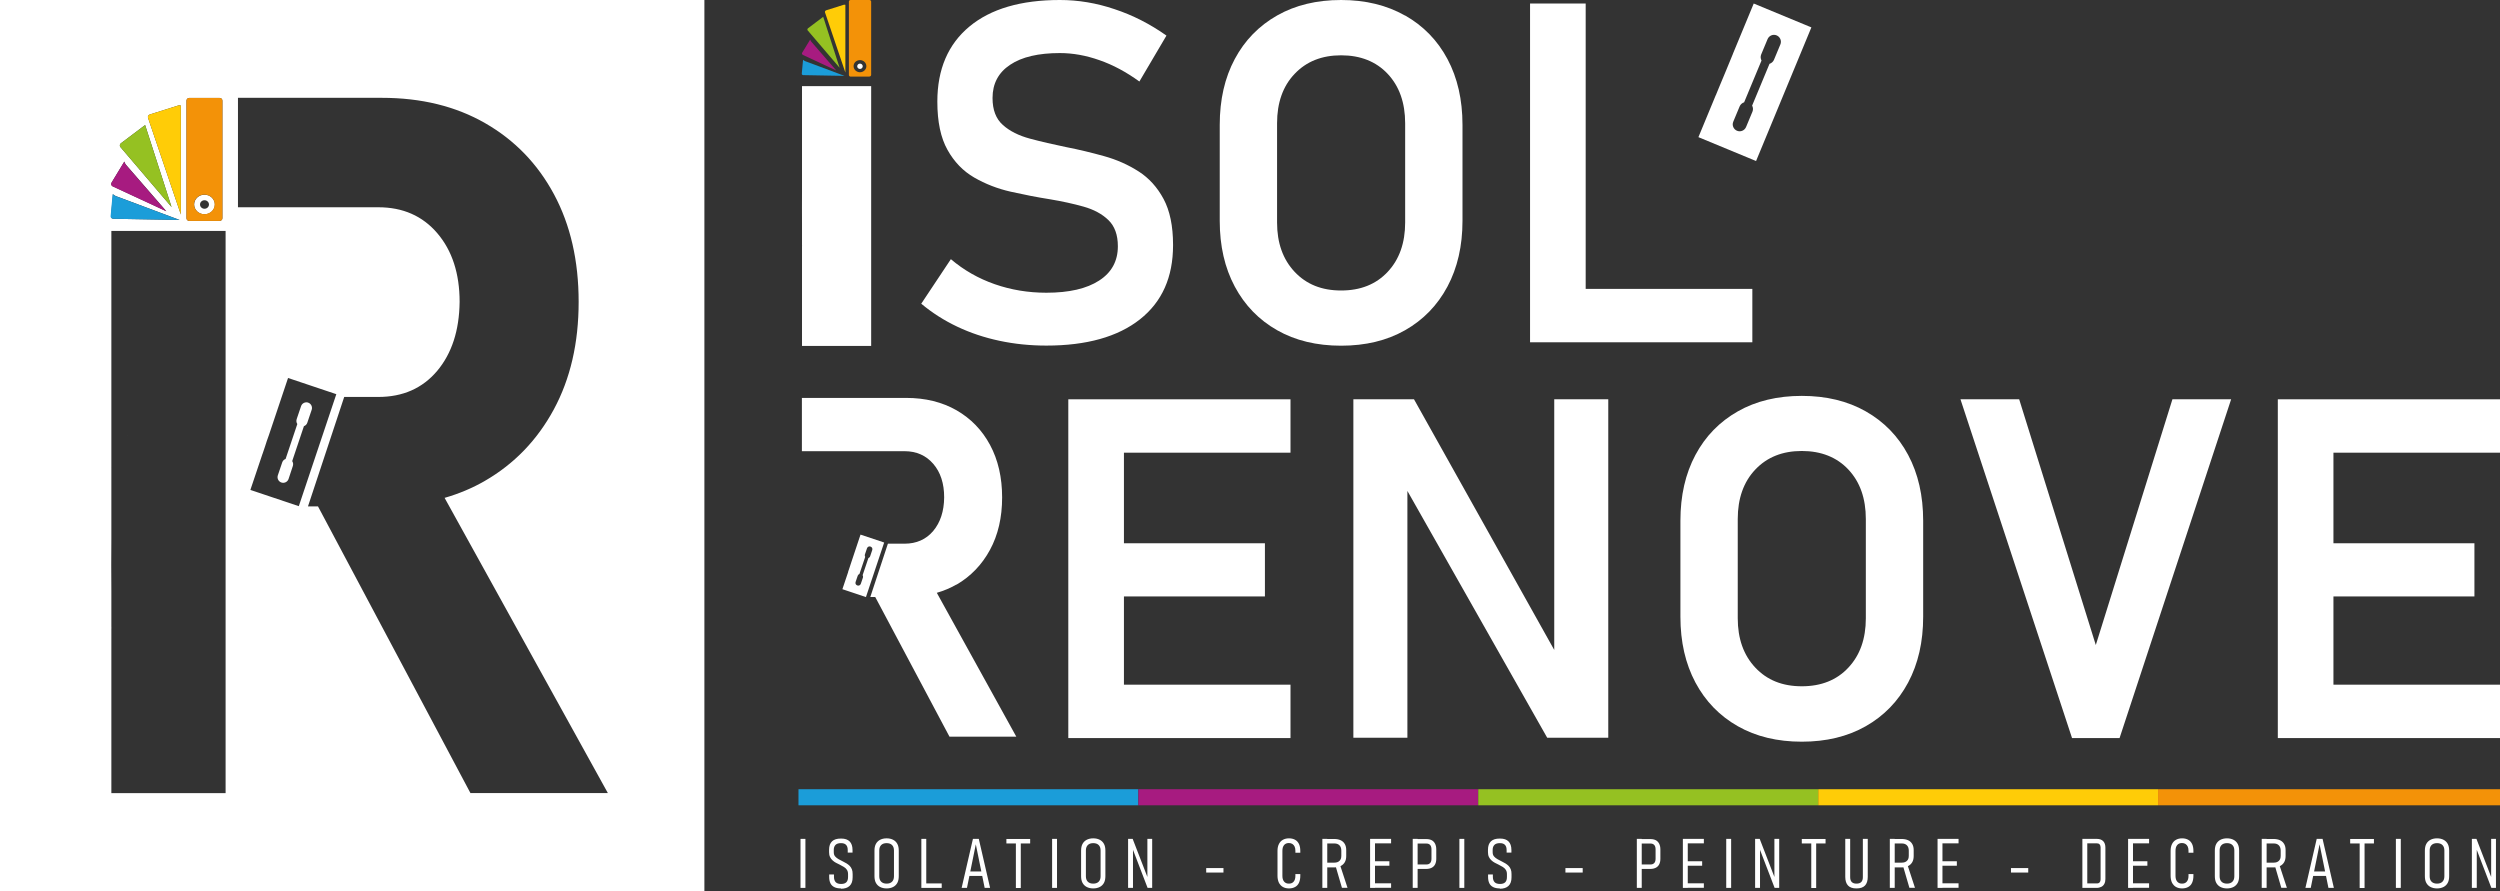
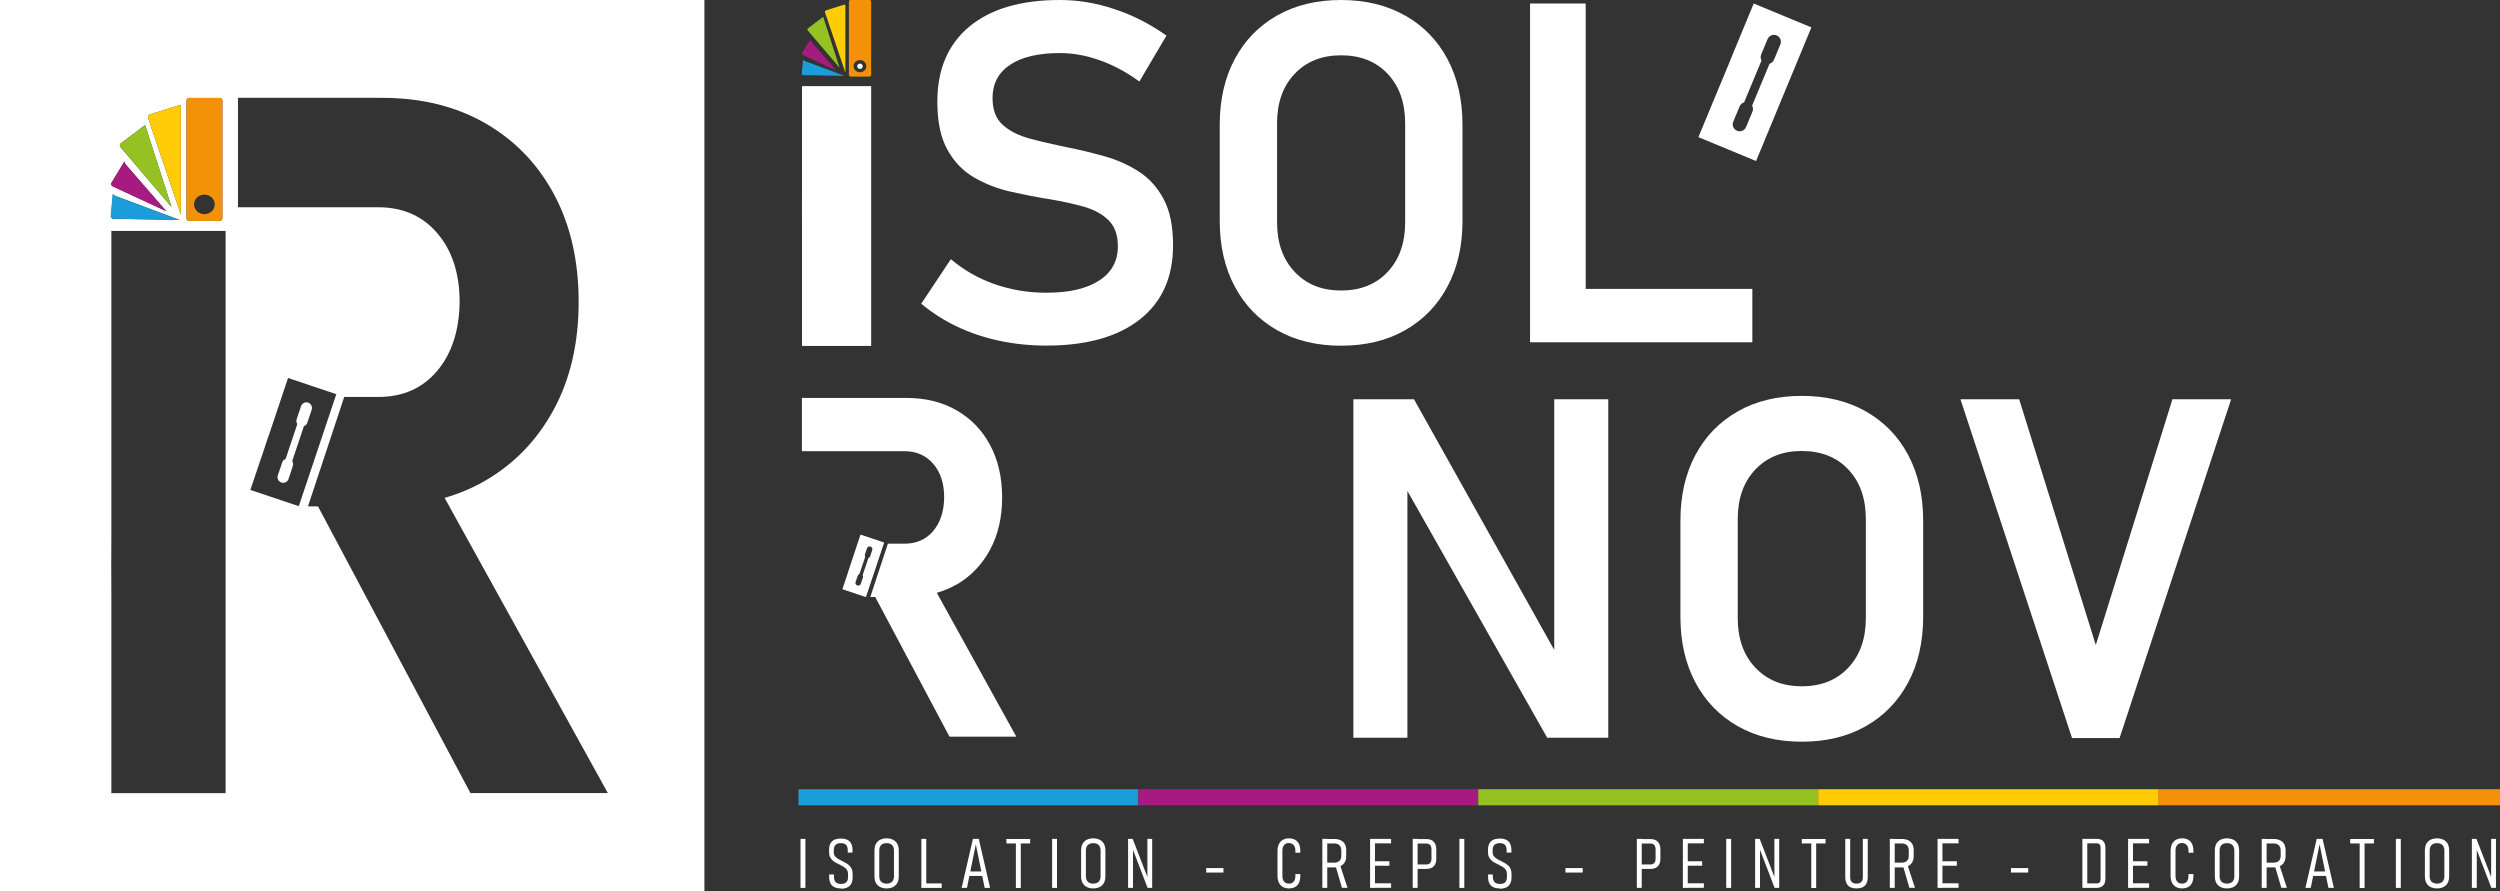
<svg xmlns="http://www.w3.org/2000/svg" id="Calque_2" viewBox="0 0 234.6 83.63">
  <rect x="0" y="0" width="234.6" height="83.63" fill="#333333" stroke="none" />
  <defs>
    <style>.cls-1{fill:#d2222d;}.cls-2{fill:#fff;}.cls-3{fill:#1b9dd9;}.cls-4{fill:#ffcc07;}.cls-5{fill:#f39208;}.cls-6{fill:#95c122;}.cls-7{fill:#a71b80;}</style>
  </defs>
  <g id="Calque_1-2">
    <path class="cls-2" d="m28.92,37.78c-.28-.09-.58.06-.67.34l-.41,1.21c-.05.16-.03.33.06.46l-1.1,3.28c-.15.05-.27.17-.32.33l-.41,1.21c-.09.28.06.58.34.67.28.09.58-.06.67-.34l.4-1.21c.05-.16.03-.33-.06-.46l1.1-3.28c.15-.05.27-.17.32-.33l.41-1.21c.09-.28-.06-.58-.34-.67Z" />
-     <path class="cls-2" d="m19.19,20.11c.54,0,.97-.41.97-.92s-.44-.92-.97-.92-.97.41-.97.92.44.92.97.92Zm0-1.32c.23,0,.42.18.42.4s-.19.4-.42.4-.42-.18-.42-.4.19-.4.42-.4Z" />
    <path class="cls-2" d="m0,0v83.62h66.1V0H0Zm17.5,9.44c0-.14.12-.25.26-.25h2.85c.15,0,.26.11.26.25v11.04c0,.14-.12.25-.26.25h-2.85c-.15,0-.26-.11-.26-.25v-11.04Zm-3.44,1.3l2.7-.85c.07-.02.15-.01.21.02v10.22l-3.08-9.07c-.05-.13.03-.27.17-.32Zm-2.72,2.71l2.23-1.68s.03-.02.05-.03l2.48,7.69-4.8-5.63c-.09-.11-.07-.27.04-.35Zm-.87,3.69l1.2-1.98c.03.11.08.22.17.32l3.77,4.34-5.04-2.34c-.13-.07-.17-.22-.1-.34Zm.12,1.07c.07.08.17.14.28.19l5.99,2.24-6.22-.11c-.14,0-.24-.11-.23-.23l.19-2.08Zm10.58,22.39v33.83h-10.72v-15.39c.02-.08-.01-.17,0-.25v-3.31c-.01-1.52-.02-3.43,0-4.97v-6.65s-.01-.03,0-.05v-22.14h10.72v18.92Zm1.54.55h0s0,0,0,0Zm.79,4.81l1.11-3.3s0-.04.02-.05l.24-.71c.1-.33.24-.74.36-1.06l.48-1.43s0,0,0,0l1.32-3.94,4.53,1.52-3.52,10.51-4.53-1.52Zm20.65,28.47l-14.31-26.91h-.94l3.4-10.27h3.2c2.3,0,4.14-.81,5.52-2.44,1.37-1.63,2.08-3.79,2.11-6.48,0-2.66-.7-4.81-2.09-6.44-1.39-1.63-3.24-2.44-5.54-2.44h-13.17v-10.27h13.49c3.71,0,6.94.79,9.71,2.38,2.77,1.59,4.92,3.81,6.46,6.68,1.54,2.87,2.31,6.23,2.31,10.09s-.78,7.22-2.33,10.09c-1.55,2.87-3.71,5.11-6.46,6.7-1.17.68-2.44,1.21-3.79,1.6l15.32,27.7h-12.87Z" />
    <path class="cls-2" d="m11.98,40.84v.05s-.01-.03,0-.05Z" />
    <path class="cls-5" d="m17.76,20.73h2.85c.15,0,.26-.11.26-.25v-11.04c0-.14-.12-.25-.26-.25h-2.85c-.15,0-.26.11-.26.25v11.04c0,.14.12.25.26.25Zm1.42-2.47c.54,0,.97.41.97.92s-.44.92-.97.92-.97-.41-.97-.92.44-.92.97-.92Z" />
    <path class="cls-4" d="m16.97,9.91c-.06-.03-.14-.04-.21-.02l-2.7.85c-.14.04-.21.19-.17.32l3.08,9.07v-10.22Z" />
    <path class="cls-6" d="m16.1,19.43l-2.48-7.69s-.03.02-.05.03l-2.23,1.68c-.11.09-.13.24-.04.35l4.8,5.63Z" />
    <path class="cls-7" d="m15.6,19.83l-3.77-4.34c-.08-.1-.14-.21-.17-.32l-1.2,1.98c-.07.12-.03.27.1.34l5.04,2.34Z" />
    <path class="cls-3" d="m10.62,20.53l6.22.11-5.99-2.24c-.11-.04-.2-.11-.28-.19l-.19,2.08c-.01.13.09.23.23.23Z" />
    <rect class="cls-3" x="74.93" y="74.06" width="31.89" height="1.51" />
    <rect class="cls-7" x="106.83" y="74.06" width="31.89" height="1.51" />
    <rect class="cls-6" x="138.72" y="74.06" width="31.89" height="1.51" />
    <rect class="cls-4" x="170.62" y="74.06" width="31.89" height="1.51" />
    <rect class="cls-5" x="202.51" y="74.06" width="32.09" height="1.51" />
    <path class="cls-2" d="m75.58,78.72v4.6h-.46v-4.6h.46Z" />
    <path class="cls-2" d="m78.92,83.37c-.25,0-.46-.04-.62-.12-.17-.08-.29-.2-.37-.36s-.12-.36-.12-.6v-.23h.45v.23c0,.22.06.39.17.5.11.11.28.16.5.16s.38-.05.49-.16c.11-.11.16-.27.16-.5v-.27c0-.16-.04-.3-.11-.4-.07-.11-.17-.2-.29-.27s-.24-.14-.38-.21c-.12-.06-.24-.12-.36-.18-.12-.06-.22-.14-.32-.23-.1-.09-.17-.19-.23-.31-.06-.12-.09-.27-.09-.45v-.22c0-.36.09-.62.28-.8s.46-.26.84-.26.63.09.81.27c.18.18.27.45.27.81v.24h-.45v-.24c0-.22-.05-.38-.16-.49-.1-.11-.26-.16-.48-.16s-.39.05-.5.16-.17.26-.17.47v.22c0,.16.04.3.13.4.09.1.2.19.33.26.14.07.28.14.42.22.11.06.22.12.33.18.11.07.2.14.29.23.09.09.15.2.2.32.05.12.07.27.07.45v.29c0,.36-.09.63-.28.81s-.46.27-.83.27Z" />
    <path class="cls-2" d="m83.2,83.37c-.24,0-.45-.05-.62-.14s-.3-.22-.39-.39c-.09-.17-.13-.38-.13-.63v-2.38c0-.25.04-.46.13-.63s.22-.3.39-.39.38-.14.62-.14.45.05.62.14c.17.09.3.22.39.39s.13.38.13.63v2.38c0,.25-.04.46-.13.63-.09.17-.22.3-.39.39-.17.09-.38.14-.62.14Zm0-.45c.22,0,.39-.06.51-.18.12-.12.18-.29.18-.51v-2.42c0-.22-.06-.39-.18-.51-.12-.12-.29-.18-.51-.18s-.39.06-.51.18c-.12.12-.18.29-.18.51v2.42c0,.22.06.39.18.51.12.12.29.18.51.18Z" />
    <path class="cls-2" d="m86.46,83.32v-4.6h.46v4.6h-.46Zm.32,0v-.42h1.59v.42h-1.59Z" />
    <path class="cls-2" d="m90.24,83.32l1.06-4.6h.55l1.06,4.6h-.51l-.83-4.09-.83,4.09h-.51Zm.59-1.12v-.42h1.56v.42h-1.56Z" />
    <path class="cls-2" d="m94.44,79.15v-.42h2.23v.42h-2.23Zm.89,4.18v-4.22h.46v4.22h-.46Z" />
    <path class="cls-2" d="m99.19,78.72v4.6h-.46v-4.6h.46Z" />
    <path class="cls-2" d="m102.59,83.37c-.24,0-.45-.05-.62-.14s-.3-.22-.39-.39c-.09-.17-.13-.38-.13-.63v-2.38c0-.25.04-.46.13-.63s.22-.3.39-.39.38-.14.62-.14.45.05.62.14c.17.09.3.22.39.39s.13.38.13.63v2.38c0,.25-.04.46-.13.63-.09.17-.22.3-.39.39-.17.09-.38.14-.62.14Zm0-.45c.22,0,.39-.06.51-.18.12-.12.18-.29.18-.51v-2.42c0-.22-.06-.39-.18-.51-.12-.12-.29-.18-.51-.18s-.39.06-.51.18c-.12.12-.18.29-.18.51v2.42c0,.22.06.39.18.51.12.12.29.18.51.18Z" />
    <path class="cls-2" d="m105.86,83.32v-4.6h.43l1.46,3.78-.08.08v-3.86h.45v4.6h-.43l-1.45-3.78.08-.08v3.86h-.45Z" />
    <path class="cls-2" d="m113.19,81.46h1.62v.42h-1.62v-.42Z" />
    <path class="cls-2" d="m120.96,83.37c-.23,0-.42-.05-.58-.14-.16-.09-.28-.23-.37-.4-.08-.17-.13-.39-.13-.64v-2.34c0-.25.04-.46.13-.64.08-.17.21-.31.37-.4.16-.09.35-.14.58-.14s.42.05.58.14c.16.09.28.23.36.4s.12.39.12.64v.17h-.46v-.17c0-.16-.02-.29-.07-.4-.05-.11-.12-.19-.21-.25s-.2-.09-.33-.09c-.19,0-.34.06-.45.19-.11.13-.16.31-.16.55v2.34c0,.23.05.41.16.54.11.13.26.19.45.19s.35-.06.45-.19c.11-.13.16-.31.16-.54v-.17h.46v.17c0,.25-.04.46-.12.64-.08.18-.2.31-.36.4-.16.09-.35.14-.58.14Z" />
    <path class="cls-2" d="m124.09,83.32v-4.6h.46v4.6h-.46Zm.28-1.95v-.42h.85c.21,0,.37-.06.48-.17.12-.11.17-.27.17-.48v-.47c0-.22-.06-.39-.17-.5-.11-.12-.28-.18-.48-.18h-.85v-.42h.82c.24,0,.45.04.62.12.17.08.3.2.39.36.09.16.13.34.13.57v.54c0,.23-.04.42-.13.58s-.22.28-.39.37c-.17.08-.38.13-.62.13h-.82Zm1.56,1.95l-.61-2.09.4-.15.73,2.23h-.53Z" />
    <path class="cls-2" d="m128.57,83.32v-4.6h.46v4.6h-.46Zm.31-4.18v-.42h1.66v.42h-1.66Zm0,2.1v-.42h1.5v.42h-1.5Zm0,2.07v-.42h1.66v.42h-1.66Z" />
    <path class="cls-2" d="m132.57,83.32v-4.6h.46v4.6h-.46Zm.33-1.78v-.42h.98c.14,0,.25-.05.33-.14.08-.09.12-.22.12-.39v-.89c0-.17-.04-.31-.12-.4-.08-.09-.19-.14-.33-.14h-.98v-.42h.96c.2,0,.36.04.5.11.14.08.24.19.31.33.07.14.11.32.11.52v.9c0,.2-.04.37-.11.51-.07.14-.18.25-.32.32-.14.07-.3.11-.5.11h-.96Z" />
    <path class="cls-2" d="m137.41,78.72v4.6h-.46v-4.6h.46Z" />
    <path class="cls-2" d="m140.75,83.37c-.25,0-.46-.04-.62-.12-.17-.08-.29-.2-.37-.36s-.12-.36-.12-.6v-.23h.45v.23c0,.22.06.39.17.5.11.11.28.16.5.16s.38-.05.49-.16c.11-.11.16-.27.16-.5v-.27c0-.16-.04-.3-.11-.4-.07-.11-.17-.2-.29-.27s-.24-.14-.38-.21c-.12-.06-.24-.12-.36-.18-.12-.06-.22-.14-.32-.23-.1-.09-.17-.19-.23-.31-.06-.12-.09-.27-.09-.45v-.22c0-.36.09-.62.28-.8s.46-.26.84-.26.63.09.81.27c.18.18.27.45.27.81v.24h-.45v-.24c0-.22-.05-.38-.16-.49-.1-.11-.26-.16-.48-.16s-.39.05-.5.16-.17.26-.17.47v.22c0,.16.04.3.13.4.09.1.2.19.33.26.14.07.28.14.42.22.11.06.22.12.33.18.11.07.2.14.29.23.09.09.15.2.2.32.05.12.07.27.07.45v.29c0,.36-.09.63-.28.81s-.46.27-.83.27Z" />
    <path class="cls-2" d="m146.9,81.46h1.62v.42h-1.62v-.42Z" />
    <path class="cls-2" d="m153.6,83.32v-4.6h.46v4.6h-.46Zm.33-1.78v-.42h.98c.14,0,.25-.05.33-.14.08-.09.12-.22.12-.39v-.89c0-.17-.04-.31-.12-.4-.08-.09-.19-.14-.33-.14h-.98v-.42h.96c.2,0,.36.04.5.11.14.08.24.19.31.33.07.14.11.32.11.52v.9c0,.2-.04.37-.11.51-.07.14-.18.25-.32.32-.14.07-.3.11-.5.11h-.96Z" />
    <path class="cls-2" d="m157.92,83.32v-4.6h.46v4.6h-.46Zm.31-4.18v-.42h1.66v.42h-1.66Zm0,2.1v-.42h1.5v.42h-1.5Zm0,2.07v-.42h1.66v.42h-1.66Z" />
    <path class="cls-2" d="m162.45,78.72v4.6h-.46v-4.6h.46Z" />
    <path class="cls-2" d="m164.7,83.32v-4.6h.43l1.46,3.78-.08.08v-3.86h.45v4.6h-.43l-1.45-3.78.08-.08v3.86h-.45Z" />
    <path class="cls-2" d="m169.08,79.15v-.42h2.23v.42h-2.23Zm.89,4.18v-4.22h.46v4.22h-.46Z" />
    <path class="cls-2" d="m174.2,83.37c-.35,0-.61-.09-.78-.27-.17-.18-.26-.45-.26-.81v-3.57h.46v3.59c0,.21.05.36.15.46.1.1.24.15.44.15s.35-.05.45-.15c.1-.1.15-.25.15-.46v-3.59h.46v3.57c0,.36-.09.63-.26.81s-.44.27-.79.27Z" />
    <path class="cls-2" d="m177.34,83.32v-4.6h.46v4.6h-.46Zm.28-1.95v-.42h.85c.21,0,.37-.06.48-.17.12-.11.17-.27.17-.48v-.47c0-.22-.06-.39-.17-.5-.11-.12-.28-.18-.48-.18h-.85v-.42h.82c.24,0,.45.04.62.12.17.08.3.2.39.36.09.16.13.34.13.57v.54c0,.23-.04.42-.13.58s-.22.28-.39.37c-.17.08-.38.13-.62.13h-.82Zm1.56,1.95l-.61-2.09.4-.15.73,2.23h-.53Z" />
    <path class="cls-2" d="m181.82,83.32v-4.6h.46v4.6h-.46Zm.31-4.18v-.42h1.66v.42h-1.66Zm0,2.1v-.42h1.5v.42h-1.5Zm0,2.07v-.42h1.66v.42h-1.66Z" />
    <path class="cls-2" d="m188.71,81.46h1.62v.42h-1.62v-.42Z" />
    <path class="cls-2" d="m195.41,83.32v-4.6h.46v4.6h-.46Zm.25,0v-.42h1.12c.11,0,.19-.03.25-.1.06-.07.09-.16.09-.28v-3c0-.12-.03-.21-.09-.28-.06-.07-.14-.1-.25-.1h-1.12v-.42h1.1c.26,0,.46.07.6.21.14.14.21.35.21.61v2.95c0,.17-.03.32-.1.45-.06.12-.16.22-.28.28-.12.06-.27.1-.44.1h-1.1Z" />
    <path class="cls-2" d="m199.7,83.32v-4.6h.46v4.6h-.46Zm.31-4.18v-.42h1.66v.42h-1.66Zm0,2.1v-.42h1.5v.42h-1.5Zm0,2.07v-.42h1.66v.42h-1.66Z" />
    <path class="cls-2" d="m204.77,83.37c-.23,0-.42-.05-.58-.14-.16-.09-.28-.23-.37-.4-.08-.17-.13-.39-.13-.64v-2.34c0-.25.04-.46.13-.64.08-.17.21-.31.37-.4.16-.09.35-.14.58-.14s.42.05.58.14c.16.09.28.23.36.4s.12.39.12.64v.17h-.46v-.17c0-.16-.02-.29-.07-.4-.05-.11-.12-.19-.21-.25s-.2-.09-.33-.09c-.19,0-.34.06-.45.19-.11.13-.16.31-.16.55v2.34c0,.23.05.41.16.54.11.13.26.19.45.19s.35-.06.45-.19c.11-.13.16-.31.16-.54v-.17h.46v.17c0,.25-.04.46-.12.64-.08.18-.2.31-.36.4-.16.09-.35.14-.58.14Z" />
    <path class="cls-2" d="m208.98,83.37c-.24,0-.45-.05-.62-.14s-.3-.22-.39-.39c-.09-.17-.13-.38-.13-.63v-2.38c0-.25.04-.46.13-.63s.22-.3.39-.39.38-.14.62-.14.45.05.62.14c.17.09.3.22.39.39s.13.38.13.63v2.38c0,.25-.04.46-.13.63-.09.17-.22.3-.39.39-.17.09-.38.14-.62.14Zm0-.45c.22,0,.39-.06.51-.18.12-.12.18-.29.18-.51v-2.42c0-.22-.06-.39-.18-.51-.12-.12-.29-.18-.51-.18s-.39.06-.51.18c-.12.12-.18.29-.18.51v2.42c0,.22.06.39.18.51.12.12.29.18.51.18Z" />
    <path class="cls-2" d="m212.24,83.32v-4.6h.46v4.6h-.46Zm.28-1.95v-.42h.85c.21,0,.37-.06.48-.17.12-.11.17-.27.17-.48v-.47c0-.22-.06-.39-.17-.5-.11-.12-.28-.18-.48-.18h-.85v-.42h.82c.24,0,.45.04.62.12.17.08.3.2.39.36.09.16.13.34.13.57v.54c0,.23-.04.42-.13.58s-.22.28-.39.37c-.17.08-.38.13-.62.13h-.82Zm1.56,1.95l-.61-2.09.4-.15.73,2.23h-.53Z" />
    <path class="cls-2" d="m216.34,83.32l1.06-4.6h.55l1.06,4.6h-.51l-.83-4.09-.83,4.09h-.51Zm.59-1.12v-.42h1.56v.42h-1.56Z" />
    <path class="cls-2" d="m220.54,79.15v-.42h2.23v.42h-2.23Zm.89,4.18v-4.22h.46v4.22h-.46Z" />
    <path class="cls-2" d="m225.29,78.72v4.6h-.46v-4.6h.46Z" />
    <path class="cls-2" d="m228.69,83.37c-.24,0-.45-.05-.62-.14s-.3-.22-.39-.39c-.09-.17-.13-.38-.13-.63v-2.38c0-.25.04-.46.13-.63s.22-.3.39-.39.38-.14.62-.14.45.05.62.14c.17.09.3.22.39.39s.13.38.13.63v2.38c0,.25-.04.46-.13.63-.09.17-.22.3-.39.39-.17.09-.38.14-.62.14Zm0-.45c.22,0,.39-.06.51-.18.12-.12.18-.29.18-.51v-2.42c0-.22-.06-.39-.18-.51-.12-.12-.29-.18-.51-.18s-.39.06-.51.18c-.12.12-.18.29-.18.51v2.42c0,.22.06.39.18.51.12.12.29.18.51.18Z" />
    <path class="cls-2" d="m231.96,83.32v-4.6h.43l1.46,3.78-.08.08v-3.86h.45v4.6h-.43l-1.45-3.78.08-.08v3.86h-.45Z" />
    <path class="cls-2" d="m106.85,16.09c-.98-.63-2.06-1.11-3.25-1.44-1.19-.33-2.38-.62-3.57-.85-1.21-.25-2.34-.51-3.38-.79-1.04-.28-1.89-.7-2.54-1.28-.65-.58-.97-1.42-.97-2.52v-.02c0-1.34.55-2.38,1.65-3.11,1.1-.74,2.66-1.1,4.67-1.1,1.21,0,2.45.22,3.72.67,1.27.44,2.51,1.11,3.74,2l2.54-4.31c-1.54-1.09-3.17-1.92-4.87-2.48C102.88.28,101.17,0,99.46,0c-3.66,0-6.49.83-8.49,2.49-2,1.66-3.01,4.01-3.01,7.04v.02c0,1.88.32,3.39.95,4.51.63,1.13,1.47,2,2.51,2.6s2.19,1.05,3.43,1.33c1.25.28,2.47.52,3.68.71,1.14.19,2.19.42,3.15.69s1.74.69,2.33,1.26c.59.57.89,1.39.89,2.45v.02c0,1.38-.59,2.46-1.76,3.21-1.17.76-2.82,1.14-4.95,1.14-1.71,0-3.32-.27-4.84-.8-1.52-.53-2.9-1.31-4.12-2.35l-2.78,4.18c1.03.86,2.16,1.58,3.39,2.16,1.22.58,2.54,1.02,3.95,1.32,1.41.3,2.87.45,4.4.45,3.77,0,6.7-.82,8.78-2.46,2.08-1.64,3.11-3.96,3.11-6.96v-.04c0-1.76-.3-3.2-.89-4.3-.59-1.1-1.37-1.96-2.35-2.59Z" />
    <path class="cls-2" d="m131.85,1.46C130.14.49,128.14,0,125.85,0s-4.29.48-6,1.45c-1.71.97-3.04,2.33-3.98,4.09-.94,1.76-1.41,3.81-1.41,6.18v9.01c0,2.35.47,4.4,1.41,6.16.94,1.76,2.27,3.13,3.98,4.1,1.71.97,3.71,1.45,6,1.45s4.29-.48,6-1.45c1.71-.97,3.04-2.34,3.98-4.1.94-1.76,1.41-3.82,1.41-6.16v-9.01c0-2.36-.47-4.42-1.41-6.18-.94-1.76-2.27-3.12-3.98-4.09Zm.01,19.42c0,1.92-.55,3.47-1.64,4.63-1.09,1.17-2.55,1.75-4.37,1.75s-3.26-.58-4.36-1.75c-1.1-1.17-1.65-2.71-1.65-4.63v-9.31c0-1.94.55-3.49,1.65-4.64,1.1-1.16,2.55-1.74,4.36-1.74s3.28.58,4.37,1.74c1.09,1.16,1.64,2.71,1.64,4.64v9.31Z" />
    <polygon class="cls-2" points="148.8 .33 143.58 .33 143.58 32.12 146.03 32.12 148.8 32.12 164.44 32.12 164.44 27.11 148.8 27.11 148.8 .33" />
    <path class="cls-2" d="m164.57.33l-1.95,4.71s0,.01,0,.01l-.7,1.7c-.17.39-.37.88-.53,1.27l-.35.85s0,.05-.03.06l-1.63,3.94,5.41,2.24,5.19-12.54-5.41-2.24Zm1.9,5.28c-.08.19-.24.32-.42.38l-1.63,3.92c.09.17.11.38.03.57l-.6,1.44c-.14.33-.52.49-.85.35-.33-.14-.49-.52-.35-.85l.6-1.44c.08-.19.24-.32.42-.38l1.63-3.92c-.09-.17-.11-.38-.03-.57l.6-1.44c.14-.33.52-.49.85-.35.33.14.49.52.35.85l-.6,1.44Z" />
-     <path class="cls-2" d="m76.2,12.12v.03s0-.02,0-.03Z" />
    <path class="cls-2" d="m75.26,13.93s0,.02,0,.03v4.02c-.01.93,0,2.09,0,3.01v2s.01.1,0,.15v9.32h6.49V8.08h-6.49v5.85Z" />
    <path class="cls-1" d="m82.69,12.3h0s0,0,0,0Z" />
    <path class="cls-5" d="m80.7,5.64c.33,0,.6.26.6.57s-.27.57-.6.57-.6-.26-.6-.57c0-.32.27-.57.6-.57h0Zm.89,1.54c.09,0,.16-.07.16-.16V.16C81.75.07,81.68,0,81.59,0h-1.77c-.09,0-.16.07-.16.16v6.87c0,.09.07.16.16.16h1.77Z" />
    <path class="cls-4" d="m77.52.97l1.68-.53s.09,0,.13.01v6.36s-1.91-5.64-1.91-5.64c-.03-.08.02-.17.1-.2h0Z" />
    <path class="cls-6" d="m75.8,2.87c-.06-.07-.04-.17.03-.22l1.39-1.05s.02-.01.03-.02l1.54,4.78-2.99-3.5h0Z" />
    <path class="cls-7" d="m76.13,3.91l2.34,2.7-3.13-1.46c-.08-.04-.11-.14-.06-.21l.75-1.23c.02.07.05.14.1.2h0Z" />
    <path class="cls-2" d="m80.7,6.47c-.14,0-.26-.11-.26-.25s.12-.25.26-.25.26.11.26.25-.12.25-.26.25h0Z" />
    <path class="cls-3" d="m75.53,5.73l3.72,1.39-3.87-.07c-.09,0-.15-.07-.14-.15l.12-1.29s.1.09.17.12h0Z" />
-     <polygon class="cls-2" points="102.41 37.47 100.25 37.47 100.25 69.26 102.41 69.26 105.47 69.26 121.1 69.26 121.1 64.25 105.47 64.25 105.47 55.97 118.7 55.97 118.7 50.98 105.47 50.98 105.47 42.48 121.1 42.48 121.1 37.47 105.47 37.47 102.41 37.47" />
    <polygon class="cls-2" points="145.85 60.99 132.69 37.47 127 37.47 127 69.23 132.07 69.23 132.07 46.07 145.19 69.23 150.92 69.23 150.92 37.47 145.85 37.47 145.85 60.99" />
    <path class="cls-2" d="m175.08,38.6c-1.71-.97-3.71-1.45-6-1.45s-4.29.48-6,1.45c-1.71.97-3.04,2.33-3.98,4.09-.94,1.76-1.41,3.81-1.41,6.18v9.01c0,2.35.47,4.4,1.41,6.17.94,1.76,2.27,3.13,3.98,4.1,1.71.97,3.71,1.45,6,1.45s4.29-.48,6-1.45c1.71-.97,3.04-2.34,3.98-4.1.94-1.76,1.41-3.82,1.41-6.17v-9.01c0-2.36-.47-4.42-1.41-6.18-.94-1.76-2.27-3.12-3.98-4.09Zm.01,19.42c0,1.92-.55,3.47-1.64,4.63-1.09,1.17-2.55,1.75-4.37,1.75s-3.26-.58-4.36-1.75c-1.1-1.17-1.65-2.71-1.65-4.63v-9.31c0-1.94.55-3.49,1.65-4.65,1.1-1.16,2.55-1.74,4.36-1.74s3.28.58,4.37,1.74c1.09,1.16,1.64,2.71,1.64,4.65v9.31Z" />
    <polygon class="cls-2" points="196.67 60.53 189.48 37.47 183.97 37.47 194.44 69.26 198.9 69.26 209.37 37.47 203.86 37.47 196.67 60.53" />
-     <polygon class="cls-2" points="234.6 42.48 234.6 37.47 218.97 37.47 215.91 37.47 213.75 37.47 213.75 69.26 215.91 69.26 218.97 69.26 234.6 69.26 234.6 64.25 218.97 64.25 218.97 55.97 232.2 55.97 232.2 50.98 218.97 50.98 218.97 42.48 234.6 42.48" />
    <path class="cls-2" d="m80.75,50.17l-.64,1.92s0,0,0,0l-.23.69c-.06.16-.12.36-.17.52l-.12.35s0,.02,0,.03l-.54,1.61,2.21.74,1.71-5.12-2.21-.74Zm.74,2.2l-.54,1.6c.04.06.05.15.03.22l-.2.59c-.05.14-.19.21-.33.16s-.21-.19-.16-.33l.2-.59c.03-.08.09-.13.16-.16l.54-1.6c-.04-.06-.05-.15-.03-.22l.2-.59c.05-.14.19-.21.33-.16s.21.19.16.33l-.2.59c-.03.08-.09.13-.16.16Z" />
    <path class="cls-2" d="m89.75,54.87c1.34-.78,2.39-1.87,3.15-3.27.76-1.4,1.14-3.04,1.14-4.92s-.38-3.52-1.13-4.92c-.75-1.4-1.8-2.48-3.15-3.26-1.35-.77-2.92-1.16-4.73-1.16h-9.78v5h9.63c1.12,0,2.02.4,2.7,1.19.68.79,1.02,1.84,1.02,3.14-.01,1.31-.36,2.36-1.03,3.16-.67.79-1.57,1.19-2.69,1.19h-1.56l-1.65,5h.46l6.97,13.11h6.27l-7.46-13.5c.66-.19,1.27-.45,1.85-.78Z" />
  </g>
</svg>